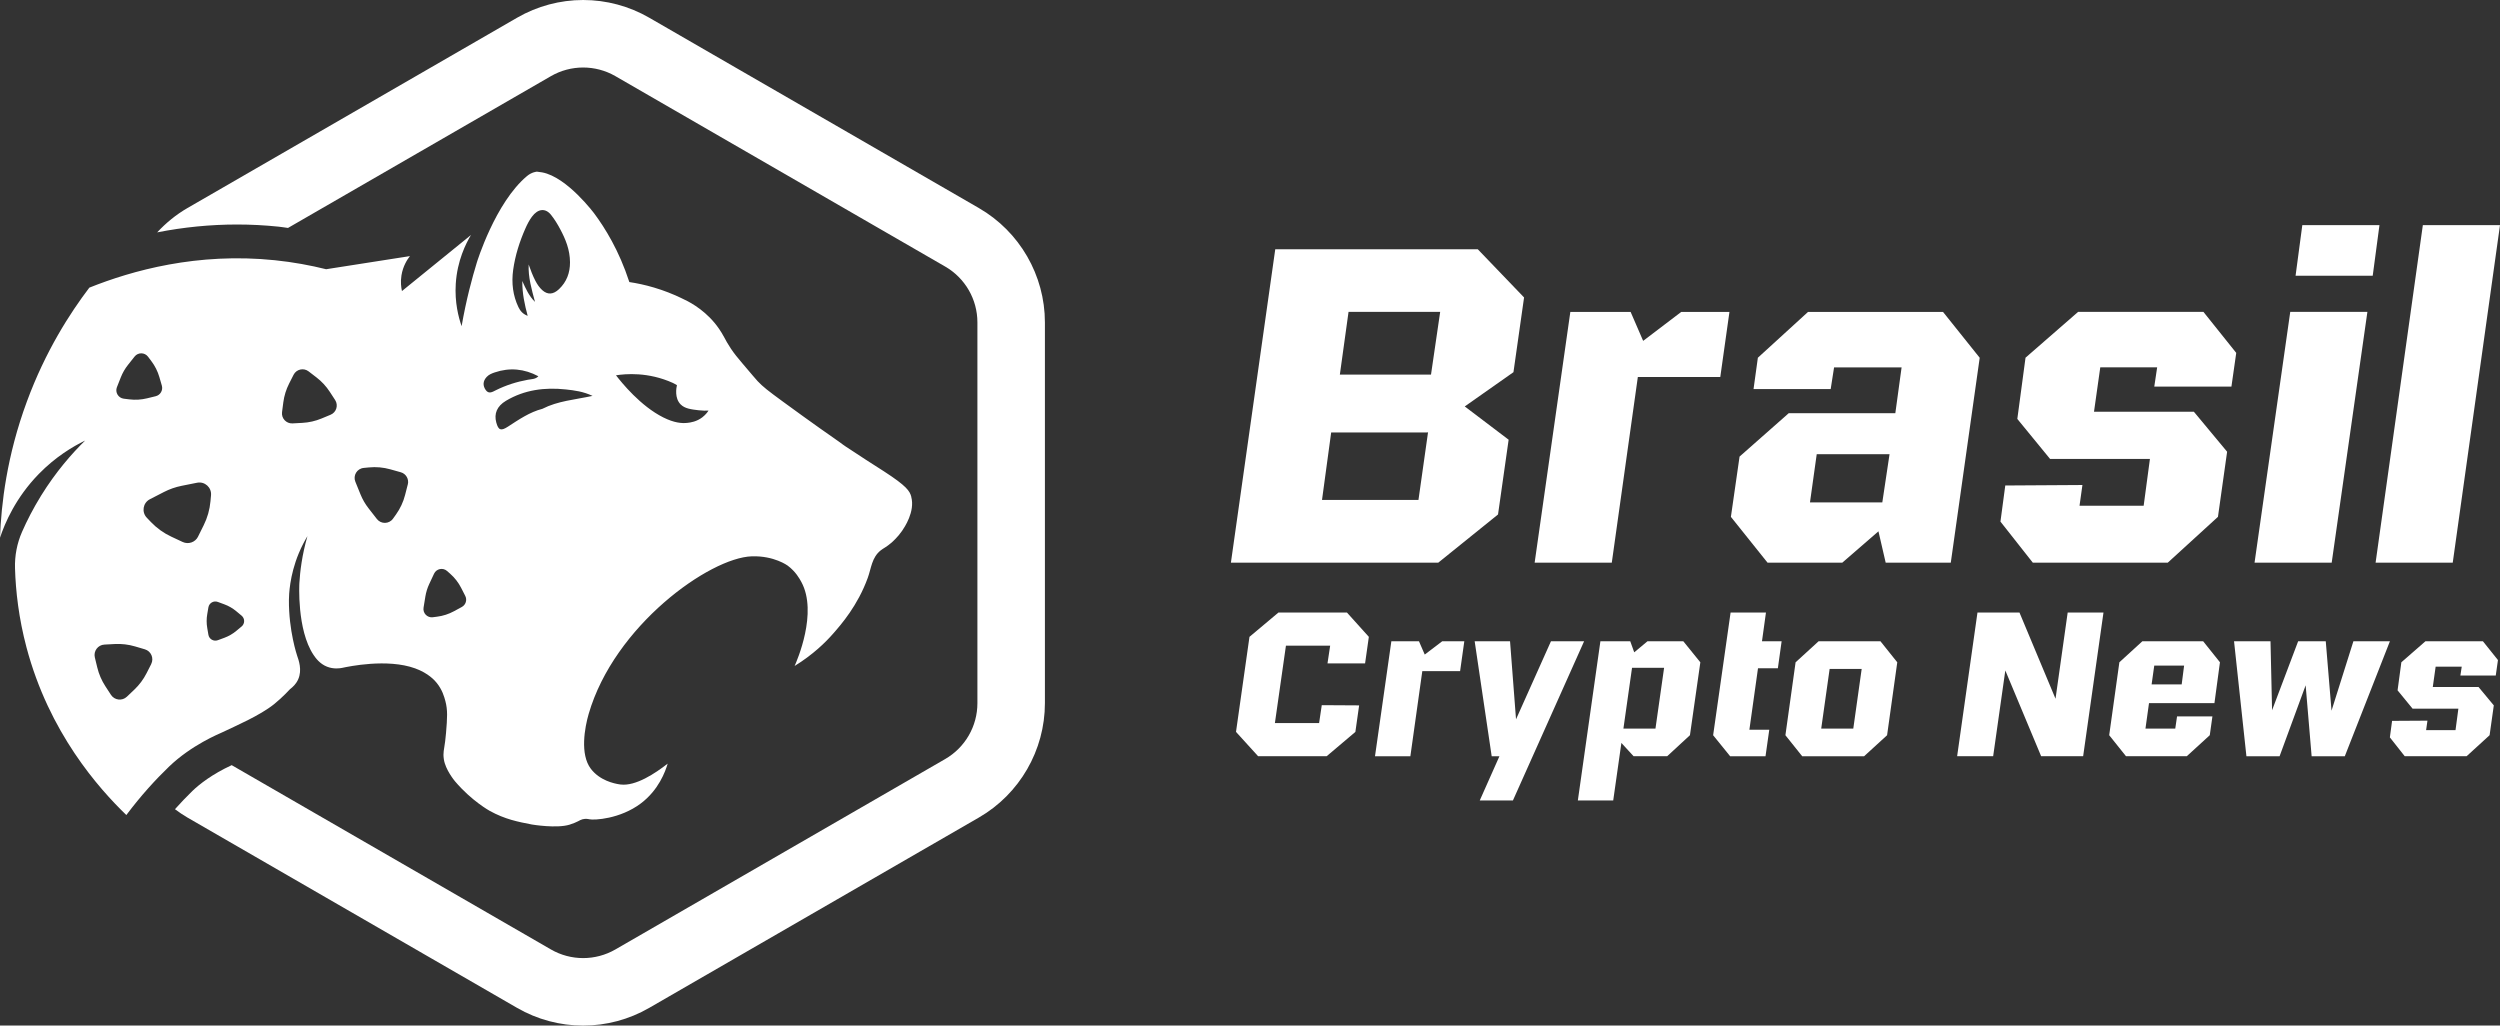
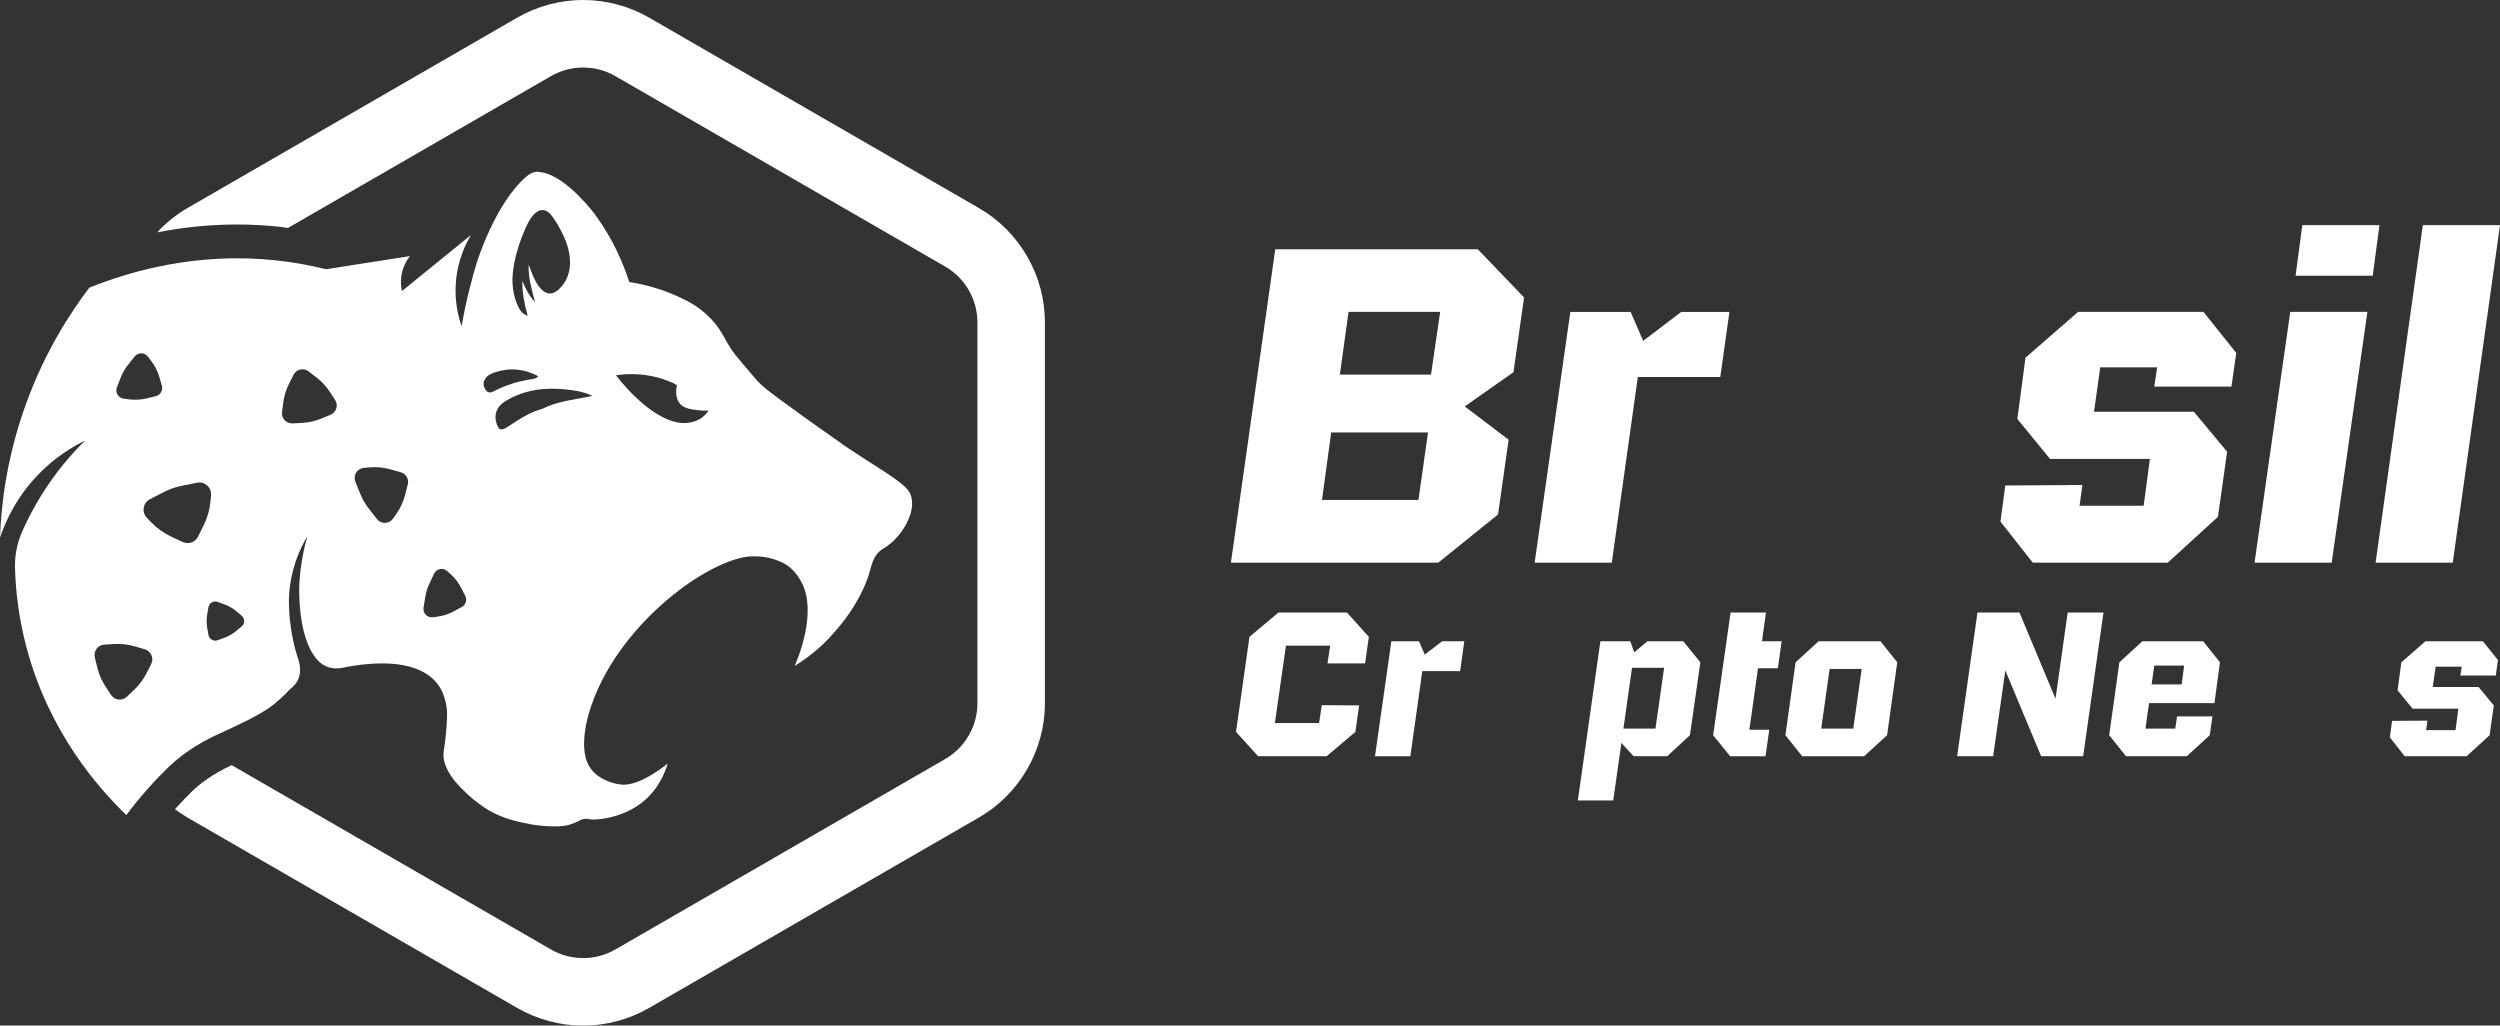
<svg xmlns="http://www.w3.org/2000/svg" id="Camada_2" data-name="Camada 2" viewBox="0 0 1137.4 466.59">
  <rect x="0" y="0" width="1137.4" height="466.59" fill="#333333" stroke="none" />
  <defs>
    <style>
      .cls-1 {
        fill: #fff;
        stroke-width: 0px;
      }
    </style>
  </defs>
  <g id="Camada_1-2" data-name="Camada 1">
    <g>
      <g>
        <g>
          <path class="cls-1" d="m688.56,169.33l-22.16,15.58,19.97,15.14-4.83,34.01-27.2,21.94h-94.33l20.18-142.6h92.14l21.06,21.93-4.83,34.01Zm-38.83,27.2l-.22.22h-43.88l-4.17,30.71h43.88l4.38-30.94Zm-36.2-54.63l-3.95,28.52h41.47l4.17-28.52h-41.68Z" />
          <path class="cls-1" d="m782.67,171.53h-37.52l-11.85,84.46h-35.1l16.24-114.08h27.43l5.7,13.17,17.33-13.17h21.93l-4.17,29.62Z" />
-           <path class="cls-1" d="m900.69,162.75l-13.16,93.24h-29.62l-3.29-14.26-16.45,14.26h-34.01l-16.67-20.84,3.94-27.42,22.38-19.75h48.49l2.85-20.84h-30.72l-1.54,9.87h-35.1l1.97-14.26,22.82-20.84h61.42l16.67,20.84Zm-44.31,65.81l3.29-21.93h-33.13l-3.07,21.93h32.91Z" />
          <path class="cls-1" d="m910.12,237.34l2.2-16.46,35.1-.22-1.32,9.43h29.18l2.85-21.28h-45.42l-14.91-18.21,3.73-27.86,23.92-20.84h57.03l14.92,18.65-2.19,15.35h-35.1l1.31-8.77h-25.88l-2.85,20.18h45.42l15.14,18.21-4.17,29.62-22.82,20.84h-61.42l-14.7-18.65Z" />
-           <path class="cls-1" d="m1041.97,141.9h35.1l-16.24,114.08h-35.1l16.24-114.08Zm5.49-39.48h35.1l-3.07,23.04h-35.1l3.07-23.04Z" />
+           <path class="cls-1" d="m1041.97,141.9h35.1l-16.24,114.08h-35.1l16.24-114.08m5.49-39.48h35.1l-3.07,23.04h-35.1l3.07-23.04Z" />
          <path class="cls-1" d="m1102.3,102.42h35.1l-21.5,153.57h-35.1l21.5-153.57Z" />
        </g>
        <g>
          <path class="cls-1" d="m562.33,332.99l6.13-43.25,13.18-11.06h31.17l9.96,11.06-1.71,12.07h-17.1l1.21-8.05h-20.12l-5.02,35.2h20.11l1.21-8.14,17,.1-1.71,12.07-13.07,11.06h-31.18l-10.05-11.06Z" />
          <path class="cls-1" d="m664.29,305.34h-17.2l-5.43,38.72h-16.09l7.44-52.3h12.57l2.62,6.04,7.94-6.04h10.06l-1.91,13.58Z" />
-           <path class="cls-1" d="m720.7,291.76l-32.38,72.42h-15.09l8.95-20.12h-3.52l-7.74-52.3h16.09l2.72,35.5,15.89-35.5h15.09Z" />
          <path class="cls-1" d="m773.59,301.31l-4.73,33.18-10.36,9.56h-15.29l-5.53-6.03v-.1l-3.73,26.25h-16.09l10.26-72.42h13.58l1.81,5.03,6.03-5.03h16.3l7.74,9.56Zm-16.49,2.52h-14.59l-3.92,27.66h14.58l3.93-27.66Z" />
          <path class="cls-1" d="m799.82,304.03l-3.92,27.96h9.05l-1.71,12.07h-16.09l-7.74-9.56,7.94-55.82h16.09l-1.81,13.07h8.94l-1.71,12.27h-9.05Z" />
          <path class="cls-1" d="m812.29,334.5l4.63-33.18,10.46-9.56h28.16l7.64,9.56-4.63,33.18-10.46,9.56h-28.16l-7.64-9.56Zm30.88-3.01l3.82-27.15h-14.58l-3.83,27.15h14.59Z" />
          <path class="cls-1" d="m957,278.68l-9.25,65.37h-19.11l-16.3-39.02-5.53,39.02h-16.39l9.25-65.37h19.11l16.4,39.22,5.53-39.22h16.3Z" />
          <path class="cls-1" d="m976.08,331.48h13.58l.81-5.54h16.09l-1.2,8.55-10.46,9.56h-27.66l-7.64-9.56,4.63-33.18,10.46-9.56h27.66l7.64,9.56-2.51,18.6h-29.77l-1.61,11.57Zm4.02-28.66l-1.2,8.55h13.68l1.1-8.55h-13.58Z" />
-           <path class="cls-1" d="m1087.31,291.76l-20.52,52.3h-15.09l-2.72-32.28-11.86,32.28h-15.09l-5.63-52.3h16.59l.71,31.38,11.86-31.38h12.57l2.62,31.58,9.95-31.58h16.6Z" />
          <path class="cls-1" d="m1087.29,335.51l1.01-7.54,16.09-.1-.61,4.32h13.38l1.3-9.76h-20.82l-6.84-8.35,1.72-12.77,10.96-9.56h26.15l6.84,8.55-1,7.04h-16.09l.61-4.02h-11.87l-1.3,9.25h20.82l6.94,8.35-1.91,13.57-10.46,9.56h-28.16l-6.74-8.55Z" />
        </g>
      </g>
      <g>
        <path class="cls-1" d="m445.38,94.67L295.34,8.04c-9.11-5.26-19.49-8.04-30.02-8.04s-20.91,2.78-30.02,8.04L85.25,94.67c-5.19,3-9.76,6.78-13.75,11.05,12.09-2.38,24.25-3.58,36.37-3.58,6.26,0,12.58.33,18.79.97,1.45.15,2.91.4,4.37.59l119.62-69.06c4.54-2.62,9.6-3.93,14.66-3.93s10.13,1.31,14.67,3.93l150.04,86.63c9.07,5.24,14.66,14.92,14.66,25.4v173.26c0,10.48-5.59,20.16-14.66,25.4l-150.04,86.63c-4.54,2.62-9.6,3.93-14.67,3.93s-10.13-1.31-14.66-3.93l-145.24-83.85c-8.93,4.14-14.63,8.63-17.86,11.73-2.74,2.64-5.37,5.45-7.95,8.31,1.81,1.34,3.67,2.64,5.65,3.78l150.04,86.63c9.12,5.26,19.5,8.04,30.02,8.04s20.9-2.78,30.02-8.04l150.04-86.63c18.52-10.69,30.02-30.62,30.02-52v-173.26c0-21.38-11.5-41.31-30.02-52Z" />
        <path class="cls-1" d="m414.6,226c-.71-2.63-2.1-4.86-12.47-11.58-6.89-4.46-9.91-6.27-15.26-9.89,0,0-.01-.01-.05-.03-2.88-1.8-4.87-3.38-5.21-3.61-2.55-1.76-12.48-8.7-25.39-18.15-7.06-5.17-9.01-6.7-11.53-9.33-.62-.65-2.77-3.19-7.08-8.27-2.07-2.45-3.47-4.12-5.1-6.56-1.37-2.05-2.36-3.85-3.02-5.12-1.54-2.89-3.15-5.06-4.37-6.54-5.71-6.87-12.44-10.05-14.82-11.14,0,0,0,0,0,0-.31-.16-.54-.27-.75-.36-3.35-1.59-7.36-3.22-11.98-4.59-4.1-1.22-7.9-2-11.24-2.5-4.71-14.48-11.19-24.75-15.85-31.04,0,0-12.36-16.7-23.8-18.86-.98-.18-1.81-.28-2.39-.33,0,0-2.29.12-4.53,2.01-14.48,12.14-22.81,39.31-22.81,39.31-2.14,6.99-4.81,16.84-6.93,28.98-1.4-4.02-3.2-10.82-2.66-19.3.67-10.55,4.61-18.31,6.93-22.19-10.47,8.5-20.94,17-31.41,25.51-.36-1.6-.71-4.11-.23-7.11.69-4.34,2.73-7.36,3.86-8.79-12.71,1.99-25.42,3.98-38.13,5.97-7.11-1.77-14.88-3.22-23.27-4.09-35.37-3.66-65.06,4.71-84.46,12.47-8.8,11.58-19.95,28.87-28.4,51.78C3.06,207.46.55,229.48,0,244.63c2.23-6.66,7.1-18.17,17.66-29,7.62-7.81,15.49-12.48,21.07-15.2-6.07,5.96-13.31,14.21-20.01,25.03-3.59,5.8-6.44,11.38-8.69,16.51-2.3,5.23-3.37,10.87-3.2,16.58.31,10.46,1.7,22.68,5.21,35.94,10.27,38.79,32.85,64.17,45.44,76.32,6.68-8.92,13.37-16.2,19.44-22.04,10.25-9.86,22.85-14.95,24.16-15.57,5.89-2.83,17.13-7.6,23.68-12.88,3.8-3.06,7.23-6.82,7.23-6.82,1.18-.88,2.75-2.31,3.7-4.49,1.84-4.23.21-8.62-.52-10.75,0,0-3.85-11.31-3.72-25.38.02-2.07.23-10.87,4.45-21.08,1.38-3.33,2.84-5.99,3.97-7.87-2.49,8.68-3.36,16.1-3.67,21.42,0,0-1.22,21.15,6.44,32.6,1,1.5,2.9,4.08,6.13,5.36,3.03,1.2,5.84.77,6.98.53,2.78-.59,20.44-4.36,33.14.25,6.1,2.21,9,5.6,9.78,6.58,2.55,3.15,3.42,6.28,3.95,8.26,1.12,4.19.87,7.68.31,14.48-.48,5.92-1.18,7.7-1.17,9.97,0,.62.06,1.3.18,2.1.7,4.69,4.81,9.67,5.07,9.98,7.53,8.91,15.81,13.46,15.81,13.46,6.99,3.84,12.79,4.96,19.19,6.2,0,0,11.22,1.9,17.14.06,1.66-.51,2.97-1.1,3.85-1.54.78-.4,1.24-.7,2.03-.91,1.53-.39,2.81-.06,3.13.01,2.14.46,13.91-.08,23.4-7.22,8.1-6.11,11.14-14.48,12.21-18.11-5.67,4.44-14.54,10.33-21.38,9.51-.32-.04-.66-.09-.66-.09-2.33-.36-8.86-1.72-12.92-7.07-5.03-6.6-2.77-18.8-.99-24.94,11.63-40.14,55.02-71.11,74.25-71.72,10.15-.32,16.29,4.23,16.29,4.23,3.65,2.71,5.43,5.97,6.22,7.43,7.59,13.96-2.05,35.98-3.06,38.23,8.44-5.21,14.06-10.75,17.54-14.73,3.63-4.14,11.13-12.7,15.72-25.31,1.62-4.44,1.82-9.3,5.9-12.55,1.15-.92,2.67-1.55,4.94-3.53.33-.29,2.86-2.52,4.79-5.35,1.03-1.52,5.99-8.76,4.17-15.49ZM53.2,176.14l1.76-4.46c.81-2.06,1.92-3.98,3.3-5.71l2.98-3.76c1.57-1.98,4.59-1.94,6.11.08l1.54,2.05c1.63,2.16,2.85,4.6,3.61,7.2l1.13,3.89c.61,2.11-.65,4.31-2.79,4.83l-3.93.96c-2.63.64-5.35.81-8.04.48l-2.55-.31c-2.51-.31-4.05-2.9-3.13-5.25Zm15.6,125.98l-2.12,4.17c-1.42,2.79-3.3,5.31-5.56,7.46l-3.39,3.22c-2.15,2.05-5.63,1.64-7.25-.85l-2.55-3.92c-1.7-2.62-2.95-5.51-3.68-8.55l-1.1-4.54c-.7-2.89,1.4-5.7,4.36-5.85l4.67-.25c3.12-.17,6.25.2,9.24,1.08l4.48,1.32c2.85.84,4.23,4.06,2.89,6.71Zm21.32-57.99c-1.28,2.59-4.4,3.67-7.01,2.45l-5.21-2.44c-3.45-1.61-6.58-3.86-9.21-6.61l-1.91-2c-2.45-2.57-1.75-6.77,1.41-8.4l6.4-3.29c2.53-1.3,5.23-2.25,8.03-2.81l7.05-1.41c3.48-.7,6.66,2.15,6.34,5.69l-.25,2.75c-.34,3.8-1.39,7.5-3.09,10.91l-2.56,5.15Zm19.8,40.89l-2.43,2.02c-1.62,1.35-3.46,2.41-5.44,3.14l-2.96,1.09c-1.88.69-3.93-.49-4.27-2.46l-.53-3.11c-.36-2.08-.36-4.2,0-6.28l.53-3.11c.34-1.97,2.39-3.16,4.27-2.46l2.96,1.09c1.98.73,3.82,1.79,5.44,3.14l2.43,2.02c1.54,1.28,1.54,3.65,0,4.93Zm40.49-96.33l-4.14,1.72c-2.77,1.15-5.71,1.82-8.71,1.98l-4.48.24c-2.85.15-5.13-2.32-4.76-5.14l.58-4.45c.39-2.97,1.28-5.86,2.64-8.53l2.03-4c1.29-2.54,4.57-3.29,6.83-1.55l3.56,2.73c2.38,1.82,4.43,4.04,6.07,6.55l2.45,3.76c1.55,2.39.56,5.6-2.07,6.69Zm35.12,31.7l-1.23,4.8c-.81,3.18-2.21,6.18-4.12,8.86l-1.38,1.93c-1.78,2.49-5.45,2.56-7.33.15l-3.81-4.89c-1.51-1.93-2.74-4.07-3.66-6.34l-2.33-5.74c-1.15-2.83.75-5.98,3.8-6.27l2.37-.23c3.27-.32,6.57-.03,9.73.86l4.77,1.34c2.39.67,3.81,3.13,3.2,5.54Zm24.58,55.76l-3.59,1.95c-2.38,1.29-4.98,2.13-7.67,2.47l-1.95.25c-2.5.32-4.61-1.86-4.2-4.36l.82-5.05c.33-2,.93-3.94,1.79-5.77l2.17-4.63c1.07-2.29,4.04-2.9,5.93-1.22l1.47,1.3c2.03,1.8,3.7,3.96,4.93,6.38l1.86,3.64c.94,1.83.24,4.06-1.56,5.04Zm23.37-153.44c.91-6.49,2.89-12.73,5.55-18.76.82-1.86,1.76-3.7,2.97-5.34,2.74-3.71,6.15-4.05,8.71-.84,1.58,1.98,2.93,4.19,4.15,6.48,2.44,4.57,4.45,9.37,4.47,15.1.02,4.75-1.52,8.9-5,12.2-2.63,2.49-5.18,2.64-7.61.47-1.29-1.16-2.28-2.62-3.12-4.22-1.23-2.35-2.17-4.89-3.08-7.46-.24,5.87,1.33,11.16,2.88,17.01-2.74-2.7-4.14-5.86-5.78-9.5-.02,5.81,1.06,10.68,2.45,15.85-2.19-.81-3.38-2.23-4.22-3.99-2.46-5.16-3.23-10.87-2.37-17.01Zm-12.48,54.76c-1.44-2.03-1.31-4.1.42-5.98.99-1.07,2.32-1.6,3.65-2.05,6.87-2.33,13.49-1.65,19.86,1.74,0,0,.01,0,.01-.01l.04.03s-.03-.01-.05-.02c-1.28,1.38-3.14,1.3-4.74,1.59-5.11.93-9.99,2.47-14.63,4.79-1.55.77-3.18,1.85-4.57-.1Zm25.83,8.51h0c-5.88,1.51-10.78,4.92-15.77,8.15-3.15,2.04-4.31,1.64-5.27-1.9-1.09-4.01.29-7.43,4.41-9.89,8.42-5.01,17.65-6.19,27.22-5.16,3.98.43,8.01.95,12.16,2.94-8.05,1.73-15.79,2.29-22.76,5.85Zm72.84,3.78c-2.69,2.1-5.52,2.47-6.83,2.62-2.7.32-6.16-.02-11.04-2.45-10.41-5.2-18.98-15.85-21.55-19.18,4.27-.66,14.58-1.64,25.9,3.48.67.3,1.2.67,1.83,1-.29,1.25-1.15,5.9,1.68,8.76,1.91,1.92,4.74,2.26,8.21,2.67,1.79.21,3.27.2,4.48.15-.53.81-1.38,1.92-2.7,2.95Z" />
      </g>
    </g>
  </g>
</svg>